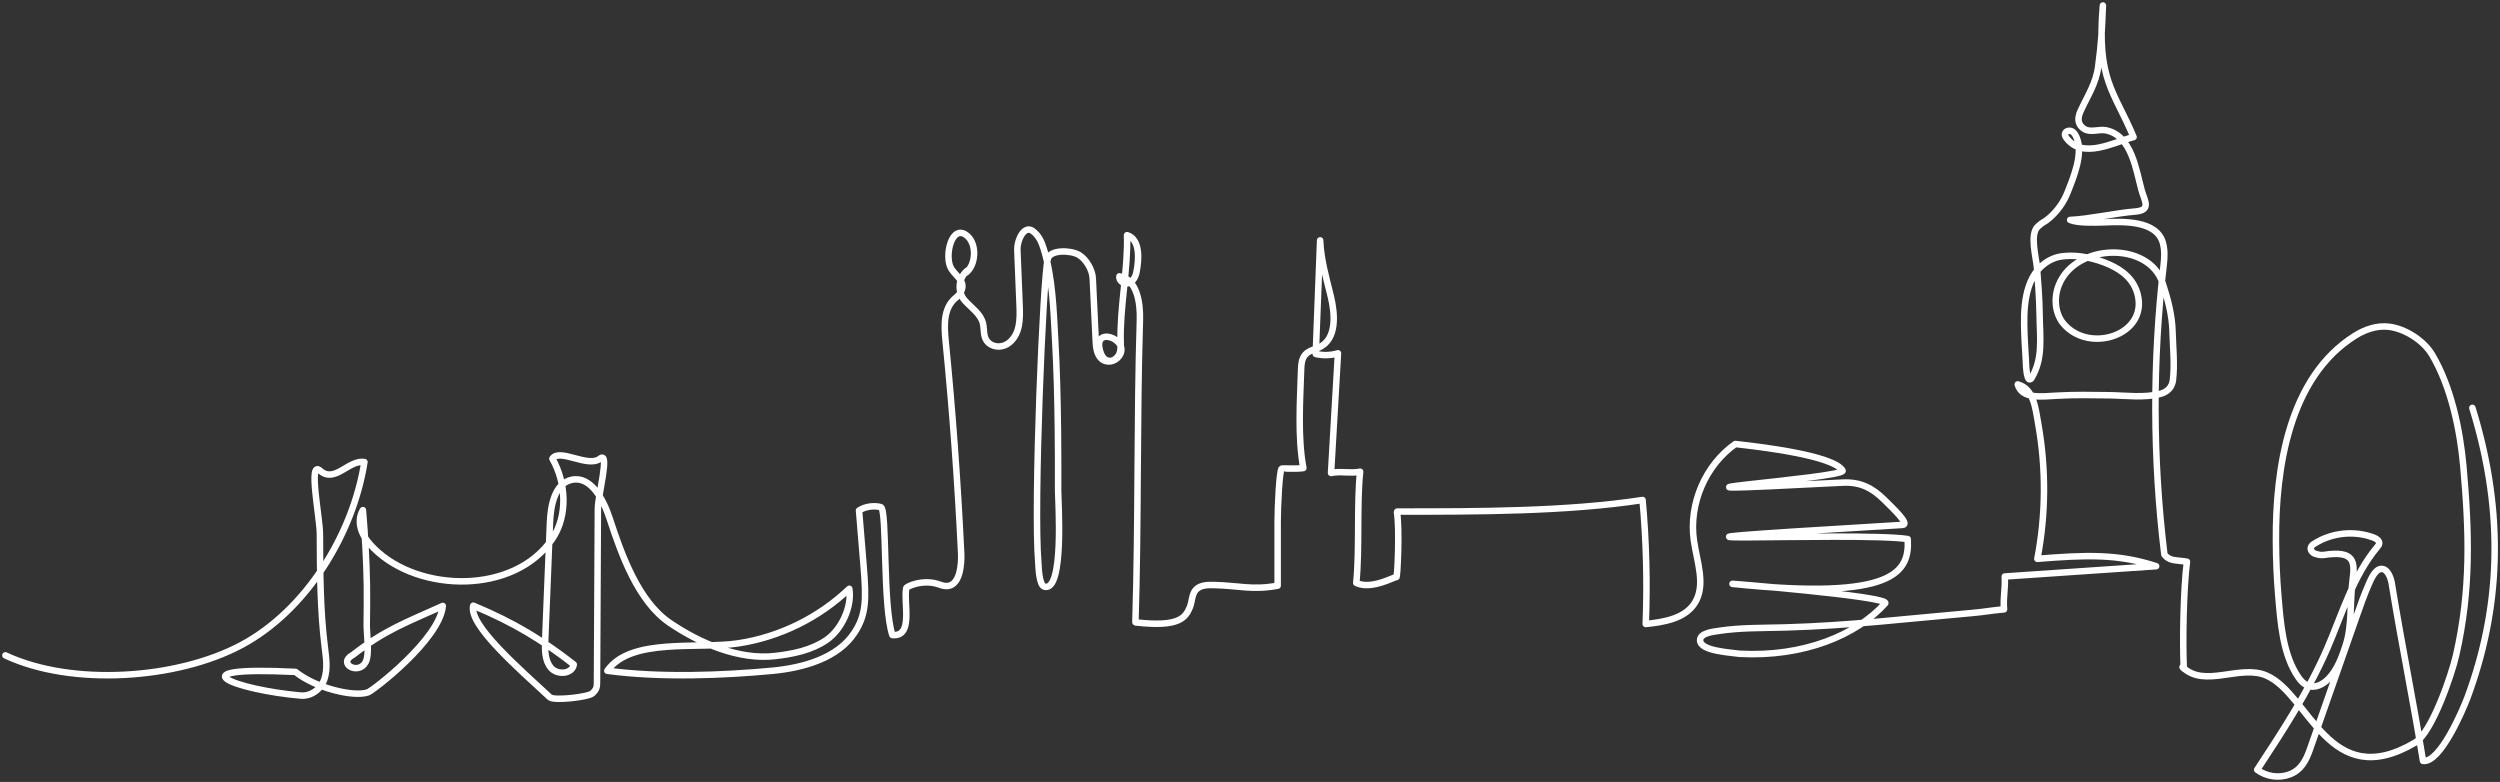
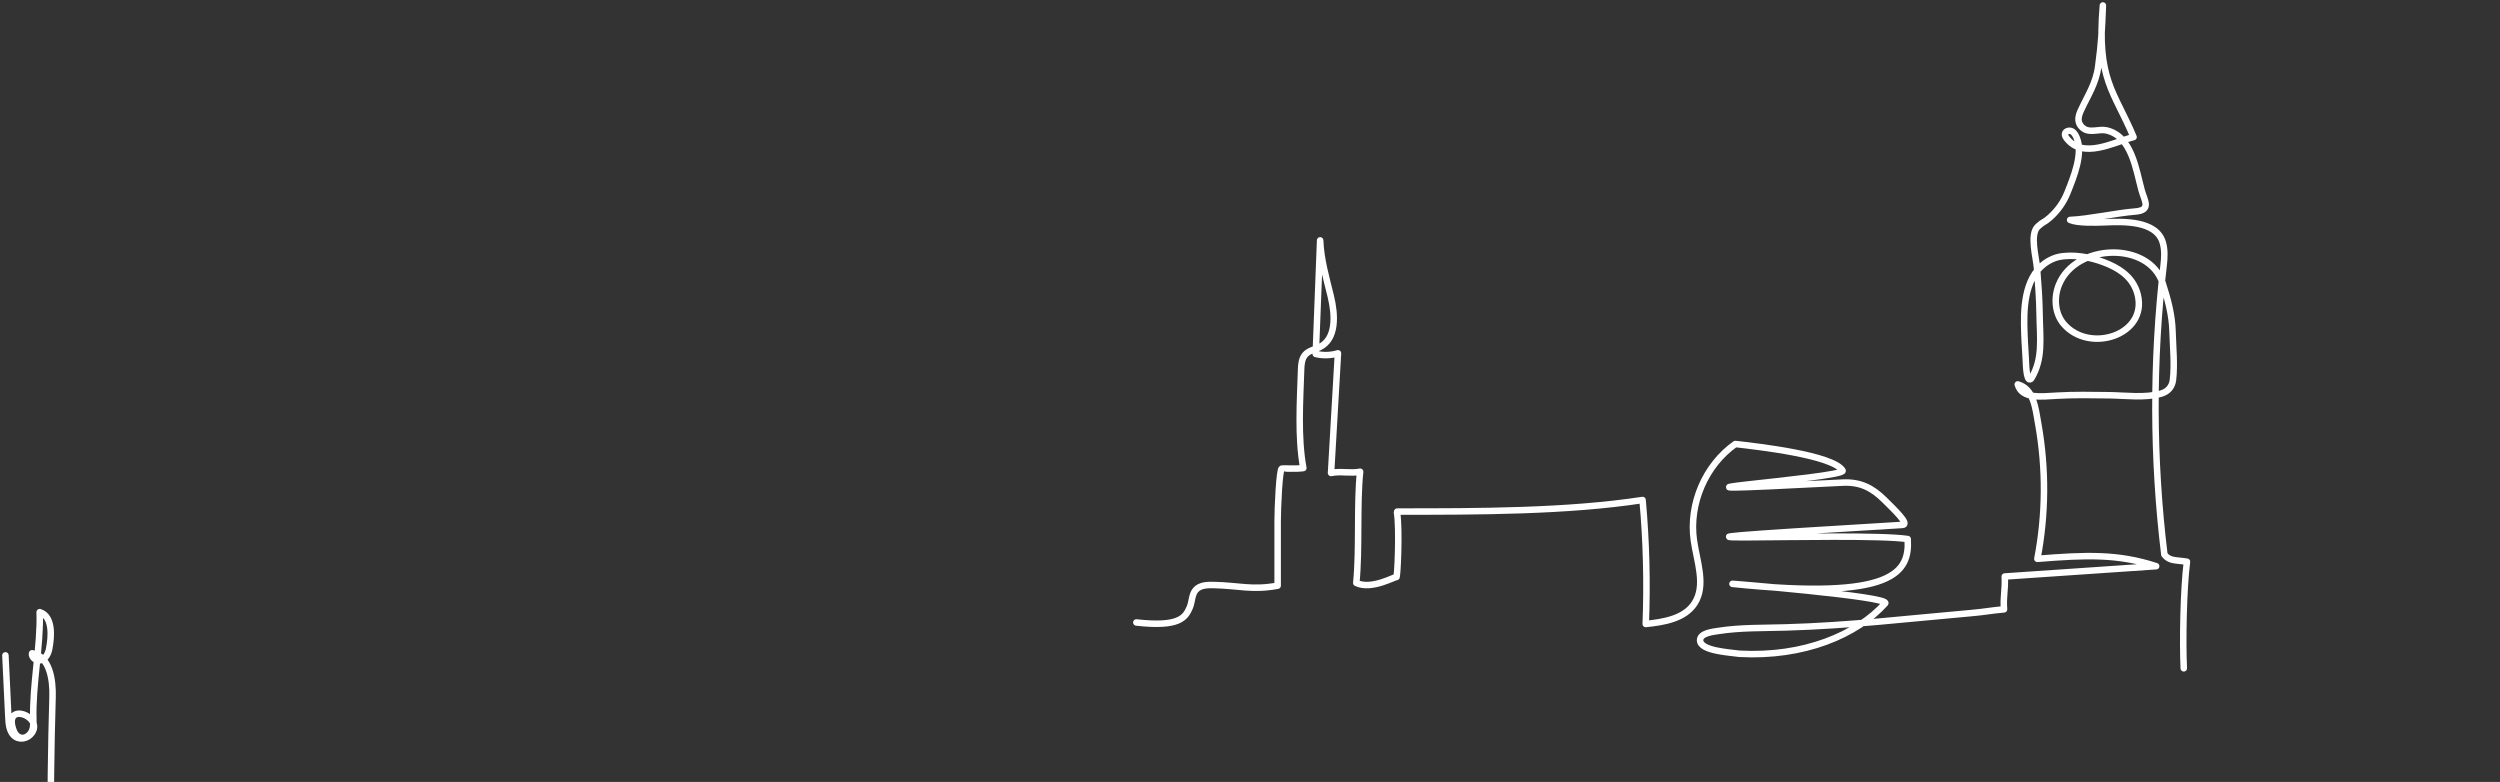
<svg xmlns="http://www.w3.org/2000/svg" id="Layer_1" version="1.1" viewBox="0 0 3464.4 1083.6">
  <rect x="0" y="0" width="3464.4" height="1083.6" fill="#333333" stroke="none" />
  <defs>
    <style>
      .st0 {
        fill: none;
        stroke: #fff;
        stroke-linecap: round;
        stroke-linejoin: round;
        stroke-width: 9px;
      }
    </style>
  </defs>
-   <path class="st0" d="M7.5,908.2c91.8,43.1,237.8,33.5,327.2-14.4,89.4-47.8,154.4-152.8,170.3-253.5-21.9-3.6-41,30.3-61.6,11.8-16.6-14.9-.2,65.1-.1,87.5.2,52.5.3,105.2,6.8,157.4,1.8,14.6,4.1,29.7-.5,43.7-4.5,14-18.2,24.4-32.7,23.2-89.7-7.8-179.2-41.2-7.4-32.8,28,22.5,80.4,35.1,100.3,28.4,7-2.4,99.5-73.5,103.8-119.8-50.7,22.9-80.4,33.4-124.4,67.7-22.5,12,7.4,28.8,17.4,10.3,5.9-10.9,1.4-39.8,1.6-52.4.3-17.9.4-35.9.2-53.8-.5-35-2.6-69.8-5.5-104.6-5.3,8.5-5.3,19.6-1.7,29,3.5,9.4,10.1,17.3,17.2,24.3,62.1,61.4,194.4,64,246.9-13.4,22-32.4,19.1-78.1.2-111.2,9.8-15,49.6,13.2,66.1-.1,14-11.2-3,51.4-3.1,69.4-.4,79.8-.8,159.5-1.2,239.3,0,8.2-.4,10.7-6.2,16.5-5.3,5.3-53.6,10.7-59.1,5.6-43.1-40.1-112.8-100.2-106.2-127,56.4,23.4,96.1,47.8,139.3,81.5-1.8,13.3-22.6,15-31.4,4.9-8.8-10.1-8.7-24.9-8.2-38.3,2.2-54.5,4.4-109,6.6-163.5,1-23.7,6.6-53.5,29.6-58.9,27-6.3,44.5,27.1,53.2,53.7,16.4,50.2,39.7,115,83.3,144.5,41.8,28.3,95.6,51.6,145.7,45.9,25-2.8,50.5-8,71.3-22.2,20.8-14.2,35.8-46.1,31.7-71-42,40.1-96.4,66.9-153.7,75.6-55.9,8.5-149.1-8.5-181.6,38,73.8,9.9,160.8,6.4,228.9,0,42.1-4,90.5-17.2,113.7-52.9,15.8-24.3,16.5-44.5,12.6-91.7-2.1-25.8-4.3-51.7-6.4-77.5,14.2-8.9,29.3-5.1,30.4-4.5,8.6,4.4,2.3,136.4,15.8,177.1,29.6,2.8,15.3-44.4,19.2-65,.5-2.4,23.6-13.2,46.3-4.9,2.3.8,4.6,1.6,7.1,1.9,21.3,2.7,23.5-30.5,22.7-45.6-4.7-98-11.8-195.9-21.5-293.6-2.1-21.6-3.5-46.2,14.5-60.5,1.8-1.5,3.6-3.1,4.9-5,11.1-16.2-4.6-23.8-11.5-34.8-10.6-17,.9-65,22.7-45,12.8,11.8,11.4,39.3-2.2,50.2-2.1,1.7,3-3.8,1.7-2.7-12.9,10.5-14.2,30-2.9,42.2,8.9,9.6,21.1,17.7,24.4,30.5,2.4,9.2-.3,19.7,7.6,27.1,8.2,7.6,20.9,6.9,29.4-.3,14.8-12.7,14.6-32.7,13.9-50.9-1-25.6-2.1-51.2-3.1-76.8-.6-14.4,9.7-35.3,21.2-26.7,8.8,6.6,12.5,15.4,15.7,25.9,11.8,39.2,13.2,82.6,15.4,123.1,2.4,42.2,3.4,84.4,3.9,126.6.3,28.2.4,56.4.3,84.6,0,14.5,8.6,139.2-18.7,132.8-8.1-1.9-8.3-28.6-8.8-33.9-6.6-76.8,6.6-397.6,13.3-421,3.5-12.3,31.6-11.7,43-5,10.1,6,18.7,20.8,19.2,32.6l4.1,86.3c.4,8.7,1.3,18.3,7.3,24.4,7.3,7.3,19.1,5.2,25.1-3.1,16.8-23.3-40.2-44.5-25.3-3.8,4.3,11.8,15.3,14.3,23.3,4.7,4.4-5.3,4.4-12.8,4.2-19.6-1.5-47.4,10.3-101.5,8.8-148.8,18.1,5.6,16.8,32.8,13,51.5-1.3,6.3-4.8,12.8-10.8,14.9-6.1,2.1-14.1-3.2-12.7-9.4,24.1,4.1,29.1,36.3,28.3,60.9-4.3,139.4-1.9,278.9-6.2,418.3" />
+   <path class="st0" d="M7.5,908.2l4.1,86.3c.4,8.7,1.3,18.3,7.3,24.4,7.3,7.3,19.1,5.2,25.1-3.1,16.8-23.3-40.2-44.5-25.3-3.8,4.3,11.8,15.3,14.3,23.3,4.7,4.4-5.3,4.4-12.8,4.2-19.6-1.5-47.4,10.3-101.5,8.8-148.8,18.1,5.6,16.8,32.8,13,51.5-1.3,6.3-4.8,12.8-10.8,14.9-6.1,2.1-14.1-3.2-12.7-9.4,24.1,4.1,29.1,36.3,28.3,60.9-4.3,139.4-1.9,278.9-6.2,418.3" />
  <path class="st0" d="M1936.3,708.9c112.8,0,235.6,0,339.9-16,5.2,57.1,6.6,114.5,4.4,171.8,25.2-2.6,53.9-7.3,67.7-28.7,16.1-25,3.2-57.5-1-87.1-7.2-50.6,15.9-104.3,57.4-133.6,30.7,3.5,135.5,15.3,148.7,36.8,6.5,10.7-357,35.2,0,16.7,23.9-1.2,40.7,6.8,58,24,11.8,11.8,35.7,34,25,34.6-507.9,30.4-64.1,8.8,7.2,19.6,2.7,45.4-17.2,85.5-242.8,62.1-11.5-1.2,220.2,17.5,211.6,27-39.3,43.7-112.6,74.7-201.7,69.9-14.4-2-54.4-4-54.8-18.6-.3-10.2,18.3-11.9,25-13,30.7-4.8,61.8-4,92.7-4.9,91-2.6,168.3-12.1,259-20,19.2-1.7,25.2-3.4,44.5-5.1-1.4-18.6,1.9-25.3,1-45.5,69.9-4.8,139.9-9.5,209.8-14.3-52.8-17.2-96.1-15.7-164.6-10.2,11.8-61.4,12.2-124.9,1.3-186.5-4-22.8-6.4-49-28.5-55.2,5.7,20.6,33.1,16.8,54.4,15.6,24-1.4,48-.9,71.9-.6,22.5.3,50.4,4.1,72.3-2.2,9.3-2.7,15.3-9.2,16.5-19,2.5-21.3,0-45.8-.6-67.4-.6-22.8-6.6-45-13.8-67-18.7-57.6-120.2-55.5-143.7,2.6-7.2,17.7-5.7,39.7,6.7,54.2,35.6,41.5,116.3,15.4,102.6-40.4-5.2-21.2-21-33.9-40-42.2-18.9-8.3-41.5-13.4-62.1-11.4-5.1.5-10.2,1.5-14.9,3.5-36,15-40.9,56.7-40.4,91.2.2,16.5,1.3,32.9,2.3,49.4.2,2.7.4,30.4,6.6,26.4.6-.4,1.1-1.1,1.4-1.7,7.6-12.7,10.9-26.6,11.7-41.2.9-15.5-.4-31-.6-46.5-.3-21.6-1.9-43.2-3.6-64.7-1.1-14.2-10.5-46.8,1.2-57.4,8.6-7.9,7.6-4.5,16.7-12.5,10.6-9.4,19.1-21.3,24.3-34.5,8.8-22,21.9-54.1,12.8-76-1.5-3.6-3.4-7.3-6.9-9-3.4-1.7-8.7-.2-9.3,3.6-.4,2.2.9,4.4,2.3,6.2,22.6,29.4,65,5.5,92.7-1.8-26.9-64.3-51.4-78.9-42.5-182.3-1.4,34.8-1.9,49.9-6.5,84.5-3.1,23.7-14.3,39.8-24,60.9-1.7,3.6-3.1,7.5-3.3,11.5-.3,6.1,3.1,11.4,8.3,14.4,8.6,5.2,20.4-.3,30,1.7,35.4,7.5,41.3,54.4,49.2,83.2,3.9,14.2,13.9,27.5-8.7,29.3-26,2-64.3,10.6-90.4,11.7,10.4,4.5,35.4,3.7,46.7,3.3,25.4-1,73.2-3.4,81.9,28.7,2.7,9.9,2.2,20.2,1,30.4-15.5,133.2-15.2,268.2,1,401.3,7.1,9.3,15.7,7.4,31.3,9.9-4.8,36.8-6.2,110.7-4.4,147.7" />
  <path class="st0" d="M1574.7,862.6c59.7,6.7,68-6.7,74.1-21,3.3-7.9,2.6-17.7,8.2-24.1,5.8-6.6,15.7-7,24.5-6.8,35.6.7,53.6,7.5,89,.9,0-29.1,0-55.8,0-88.5,0-20.2,2.4-72,5.7-73.8.9-.5,19.9.9,29.9-.7-7.9-42.7-4.5-92.9-3.1-136.2.2-7.5.9-15.6,5.9-21.1,5-5.5,12.9-6.9,19.5-10.1,24-11.6,22-44.7,15.7-70.8-6.4-26.1-13.6-50.5-14.7-77.3-2,52.5-4.1,104.9-6.1,157.4,10.1,2.4,20.8,2.1,30.8-.9-3.2,57.5-6.4,108.3-9.6,165.8,13.4-2.8,26.9,1,40.3-1.7-4.8,45.2-.6,106.3-5.3,154.1,20.9,10.3,54.7-9.5,55.5-8.1,1.5,2.8,4.7-66.3.9-89.5" />
-   <path class="st0" d="M3024.5,924.4c30,29.9,79.6-4.2,116.2,11.7,60,26,86.3,163.7,206,93,23.4-13.8,50.9-94.5,56.9-121.2,20.6-90.4,18.2-170.1,10-261.9-4.5-50.3-17-110.2-43.3-154.5-11.6-19.5-37.2-36-59.7-38.7-16.4-2-33.1,3.6-47.1,12.4-91.8,57.5-110.2,184.4-109.6,283.7.1,25.9,1.1,51.1,3.3,76.8,3.1,36.4,6,81.3,27.8,112.9,3.1,4.5,6.9,8.7,11.9,11.1,10.9,5.1,22.7-1.5,30.3-9.5,11.9-12.5,18-29.4,23.4-45.9,9.1-27.9,5.6-59.9,9.5-89.9,3.3-25.4,3.3-42.1-39.8-35.4-3.9.6-8.3-.4-12-1.6-3.7-1.2-7.1-5-6-8.8.7-2.4,2.9-4,5-5.3,24.1-15.3,55.4-18.4,82.1-8.3,3.7,1.4,7.9,4.1,7.6,8-.2,2-1.5,3.6-2.8,5.1-33.6,40.3-48.5,92.6-69.4,140.9-25.8,59.3-61.4,113.7-96.9,167.7,12.6,9.5,30.1,12,44.8,6.5,16.2-6,23-19.7,28.4-35,21.4-60.7,42.7-121.5,63.9-182.4,5.5-15.8,11-31.6,17.8-46.9,2.8-6.3,8.6-20,16.8-20.5,9.1-.6,13.5,12.6,14.7,19.6,14.5,88.8,28.9,157.6,43.4,246.4,23.4,3.5,55-70,61.8-88.3,44.1-119.4,53.1-250.6,6.6-400.9" />
</svg>